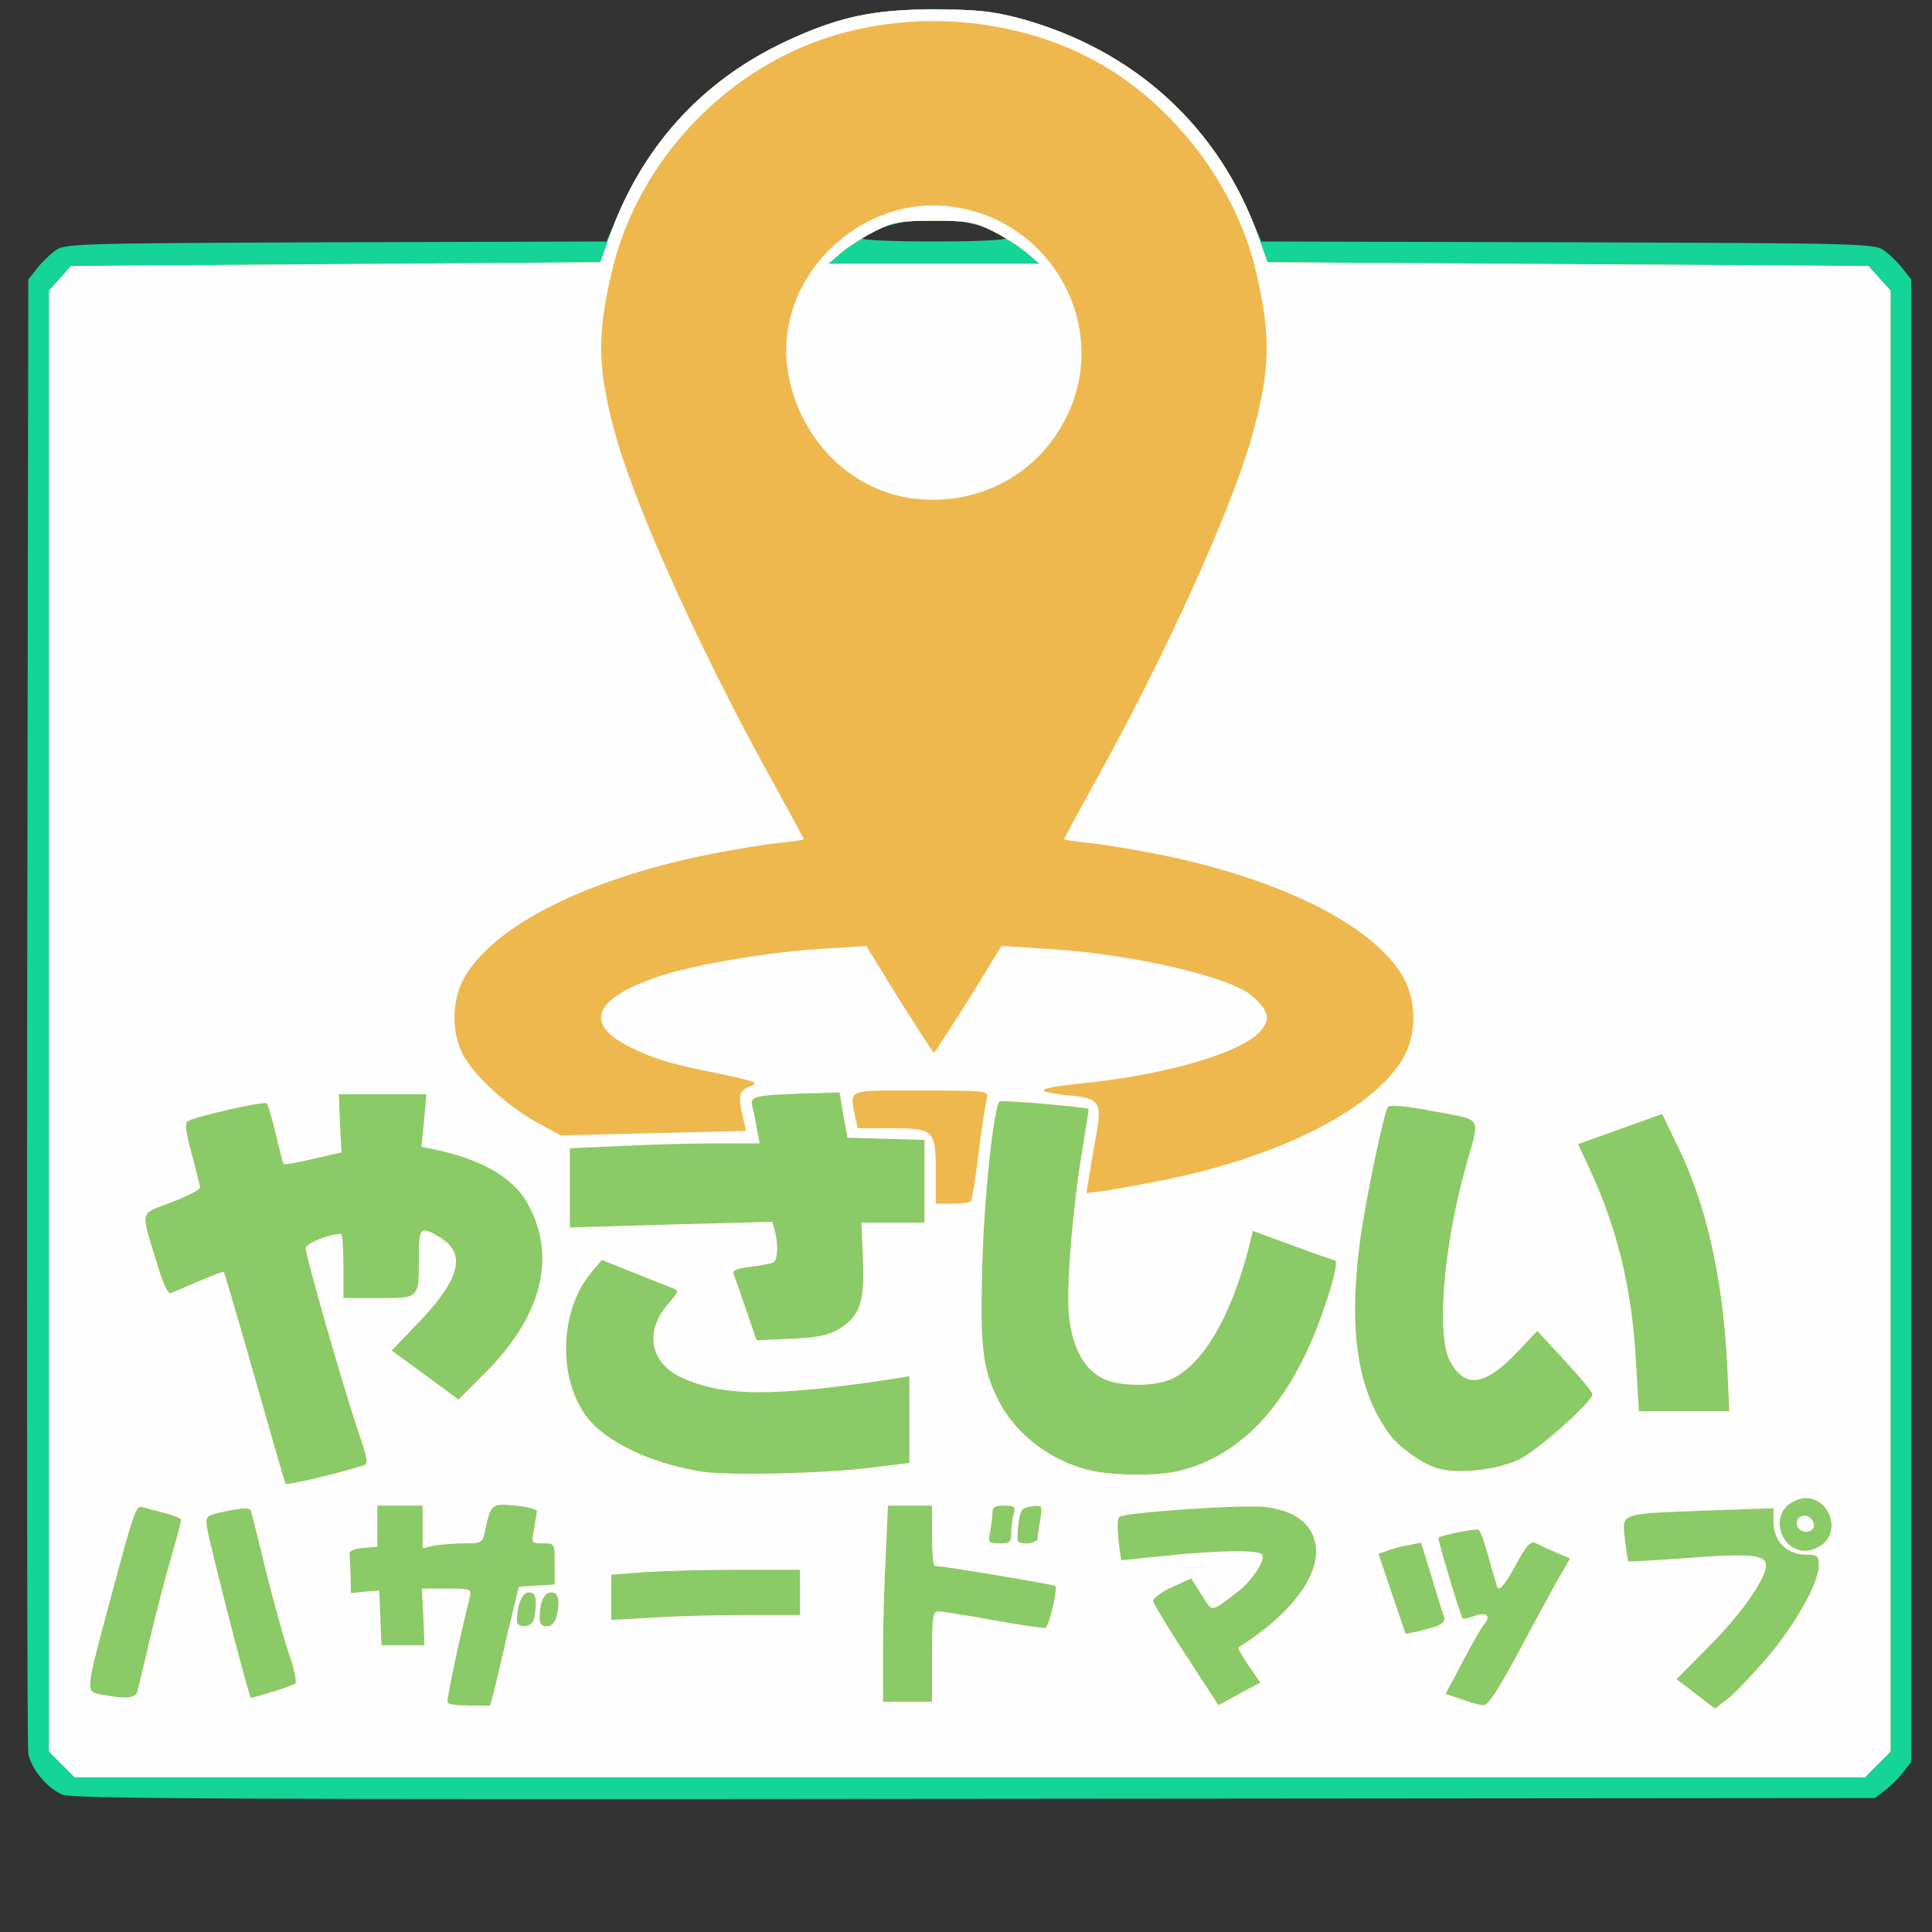
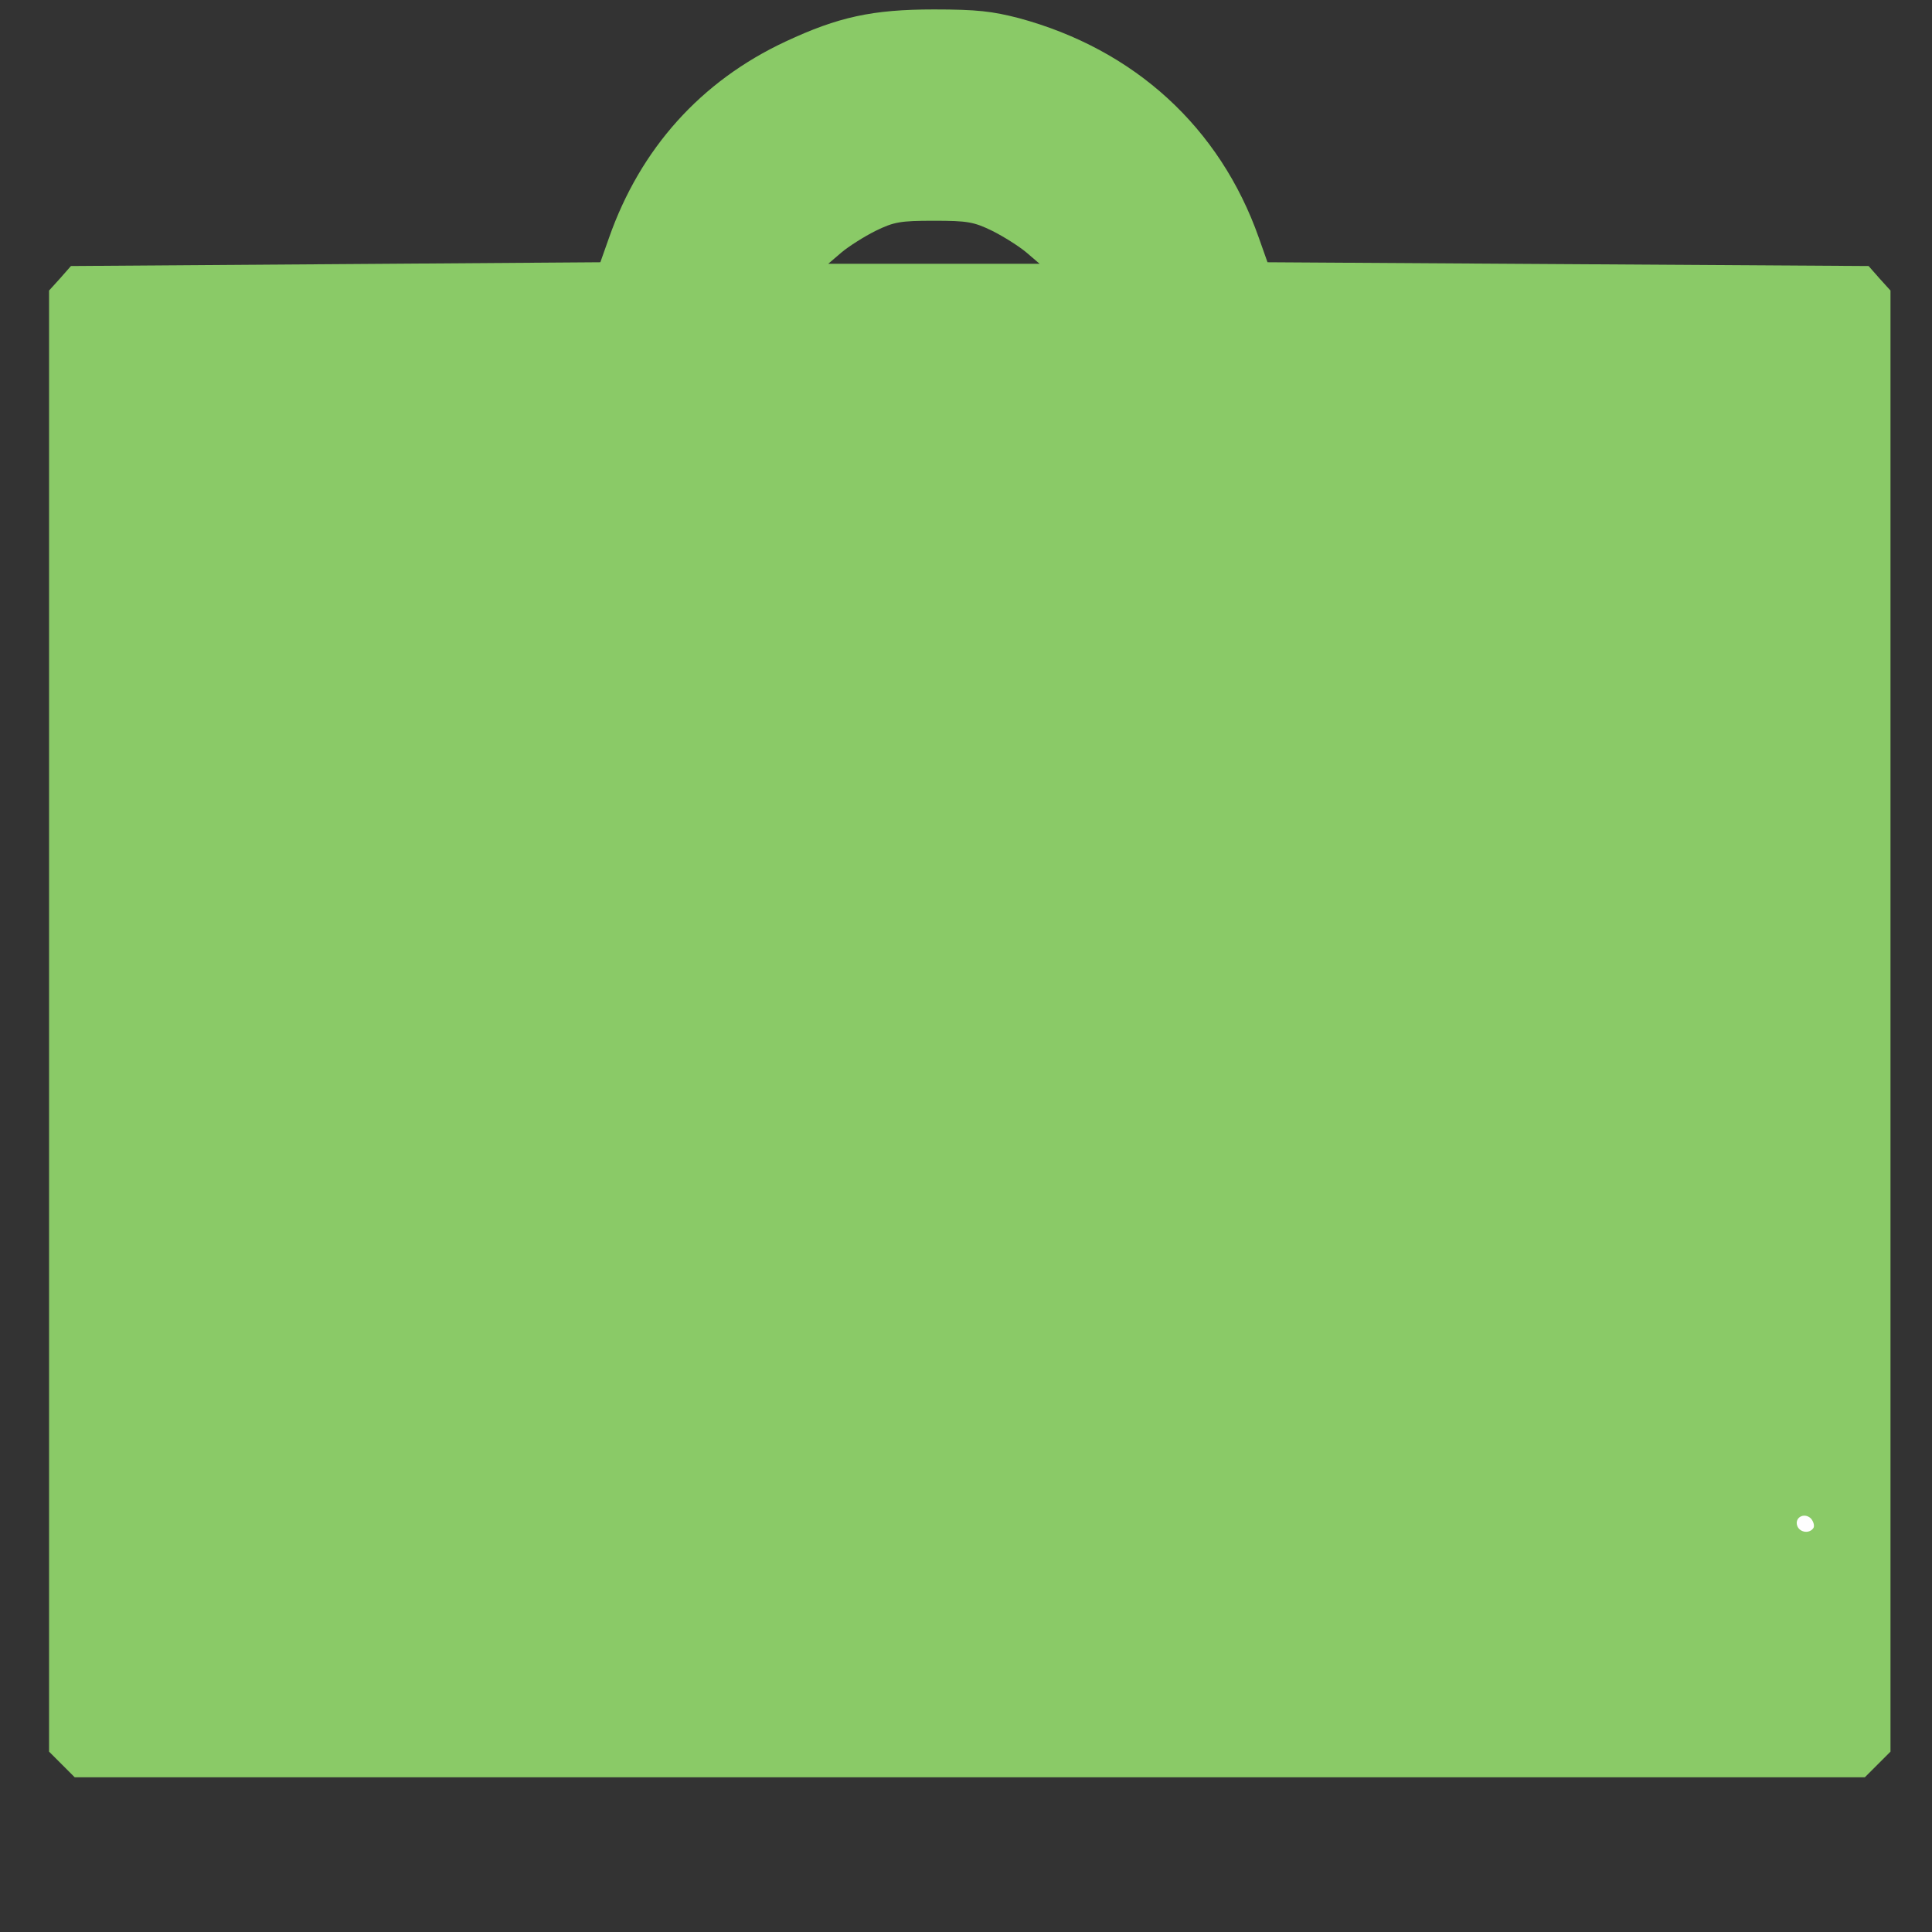
<svg xmlns="http://www.w3.org/2000/svg" width="512px" height="512px" viewBox="0 0 5120 5120" preserveAspectRatio="xMidYMid meet">
  <rect x="0" y="0" width="5120" height="5120" fill="#333333" stroke="none" />
  <g id="layer101" fill="#14d497" stroke="none">
-     <path d="M165 4756 c-41 -18 -83 -69 -90 -109 -3 -18 -4 -904 -3 -1969 l3 -1937 21 -27 c11 -15 33 -37 48 -48 27 -21 38 -21 745 -24 l718 -2 33 -76 c113 -258 328 -439 610 -516 122 -32 328 -32 450 0 282 77 497 258 610 516 l33 76 813 2 c803 3 813 3 840 24 15 11 37 33 48 48 l21 27 0 1964 0 1964 -21 27 c-11 15 -33 37 -48 48 l-27 21 -2387 2 c-1969 2 -2392 0 -2417 -11z m2500 -4125 c-14 -23 -118 -51 -190 -51 -72 0 -176 28 -190 51 -4 5 71 9 190 9 119 0 194 -4 190 -9z" />
-   </g>
+     </g>
  <g id="layer102" fill="#8aca67" stroke="none">
    <path d="M164 4676 l-34 -34 0 -1936 0 -1936 29 -32 29 -33 702 -5 701 -5 23 -65 c83 -236 243 -415 468 -520 139 -65 230 -85 393 -85 115 0 155 5 225 23 307 83 533 290 636 582 l23 65 796 5 797 5 29 33 29 32 0 1936 0 1936 -34 34 -34 34 -2372 0 -2372 0 -34 -34z m2556 -4007 c-19 -16 -60 -42 -90 -57 -49 -24 -66 -27 -155 -27 -89 0 -106 3 -155 27 -30 15 -71 41 -90 57 l-35 30 280 0 280 0 -35 -30z" />
  </g>
  <g id="layer103" fill="#eeb84e" stroke="none">
-     <path d="M164 4676 l-34 -34 0 -1936 0 -1936 29 -32 29 -33 702 -5 701 -5 23 -65 c83 -236 243 -415 468 -520 139 -65 230 -85 393 -85 115 0 155 5 225 23 307 83 533 290 636 582 l23 65 796 5 797 5 29 33 29 32 0 1936 0 1936 -34 34 -34 34 -2372 0 -2372 0 -34 -34z m4514 -277 c77 -89 142 -203 142 -250 0 -26 -3 -29 -35 -29 -49 0 -85 -36 -85 -86 l0 -37 -177 6 c-235 9 -224 6 -217 76 4 31 8 57 9 59 1 1 72 -3 156 -9 165 -13 209 -9 209 19 0 36 -66 130 -150 214 l-87 88 51 39 51 39 30 -23 c17 -12 63 -60 103 -106z m-3369 84 c5 -21 22 -92 37 -158 l29 -120 48 -3 47 -3 0 -55 c0 -54 0 -54 -31 -54 -31 0 -31 -1 -24 -37 4 -21 7 -42 8 -48 1 -5 -24 -12 -57 -15 -64 -6 -65 -5 -81 68 -6 31 -9 32 -55 32 -26 0 -62 3 -79 6 l-31 7 0 -57 0 -56 -60 0 -60 0 0 54 0 55 -37 3 c-23 2 -38 8 -37 16 1 6 2 33 3 58 l1 46 38 -4 37 -3 3 73 3 72 57 0 57 0 -3 -75 -4 -75 66 0 c64 0 66 1 61 23 -32 128 -62 273 -59 279 3 5 29 8 59 8 l54 0 10 -37z m2000 -69 c-17 -25 -29 -46 -27 -48 161 -102 237 -221 194 -304 -19 -37 -59 -60 -120 -68 -54 -8 -377 14 -390 26 -5 5 -5 33 -2 62 l7 53 117 -12 c146 -15 249 -16 257 -3 9 15 -28 71 -67 100 -71 54 -64 54 -94 6 l-27 -43 -51 23 c-28 13 -51 30 -50 37 1 7 40 72 87 144 l86 132 55 -30 56 -30 -31 -45z m710 -26 c39 -73 87 -161 106 -196 l36 -62 -38 -16 c-21 -9 -45 -20 -54 -25 -13 -6 -24 6 -54 62 -24 44 -41 65 -46 57 -3 -7 -14 -44 -24 -81 -10 -37 -22 -70 -26 -73 -7 -4 -98 14 -107 21 -3 3 58 206 64 214 2 2 17 -1 33 -7 32 -11 43 1 23 24 -5 5 -30 48 -55 96 l-46 87 42 14 c23 9 50 16 59 16 11 1 38 -40 87 -131z m-1549 2 c0 -108 2 -120 18 -120 9 1 76 11 147 24 72 13 133 22 136 20 10 -6 32 -104 26 -111 -5 -4 -296 -53 -319 -53 -5 0 -8 -36 -8 -80 l0 -80 -58 0 -59 0 -6 137 c-4 75 -7 192 -7 260 l0 123 65 0 65 0 0 -120z m-2106 93 c2 -10 19 -76 35 -147 17 -70 42 -167 56 -214 14 -47 25 -90 25 -94 0 -4 -19 -12 -42 -18 -24 -6 -51 -13 -60 -16 -18 -5 -21 3 -93 272 -59 219 -58 218 -15 225 66 12 88 10 94 -8z m357 1 c30 -9 57 -19 62 -23 4 -4 -4 -41 -18 -81 -14 -41 -41 -140 -61 -220 -19 -80 -37 -150 -39 -156 -3 -9 -19 -8 -62 0 -56 12 -58 13 -55 41 5 38 112 455 117 455 1 0 26 -7 56 -16z m3088 -175 c12 -5 21 -15 19 -22 -3 -6 -18 -54 -33 -105 l-29 -94 -34 7 c-19 3 -44 10 -57 15 l-22 8 36 106 36 106 30 -6 c17 -4 41 -11 54 -15z m-2395 -15 c3 -9 6 -29 6 -45 0 -22 -5 -29 -19 -29 -17 0 -31 33 -31 76 0 19 36 18 44 -2z m60 -6 c11 -44 7 -68 -13 -68 -19 0 -31 25 -31 68 0 15 6 22 19 22 11 0 21 -9 25 -22z m503 -8 l143 0 0 -60 0 -60 -158 0 c-88 0 -200 3 -250 6 l-92 7 0 60 0 60 107 -6 c58 -4 171 -7 250 -7z m2854 -188 c47 -39 16 -122 -46 -122 -13 0 -33 8 -46 18 -47 39 -16 122 46 122 13 0 33 -8 46 -18z m-2151 -29 c0 -16 3 -38 6 -50 6 -20 3 -23 -25 -23 -24 0 -31 4 -31 19 0 10 -3 33 -6 50 -6 29 -5 31 25 31 27 0 31 -3 31 -27z m70 15 c0 -7 3 -30 7 -51 6 -38 5 -39 -23 -35 -26 3 -30 8 -35 46 -3 23 -3 44 -1 47 11 10 52 4 52 -7z m-1788 -194 c15 -4 13 -14 -13 -92 -38 -111 -139 -464 -139 -484 0 -13 63 -38 94 -38 3 0 6 38 6 85 l0 85 94 0 c109 0 106 3 106 -112 0 -76 5 -80 57 -48 69 42 52 109 -54 221 l-75 78 89 65 88 65 66 -66 c157 -154 197 -317 114 -459 -39 -66 -124 -114 -249 -139 l-29 -6 7 -70 6 -69 -116 0 -116 0 3 77 4 77 -75 17 c-41 10 -76 16 -78 14 -2 -1 -11 -37 -21 -79 -10 -42 -21 -79 -24 -82 -6 -7 -190 35 -209 47 -9 5 -6 28 10 87 12 44 22 84 22 89 0 6 -34 23 -75 39 -87 33 -83 17 -39 162 16 54 29 82 37 79 7 -3 40 -17 75 -32 34 -15 64 -26 65 -24 2 2 39 128 82 279 43 151 79 278 82 282 3 5 123 -23 205 -48z m1351 5 l97 -12 0 -115 0 -115 -42 7 c-323 49 -457 47 -565 -5 -81 -39 -95 -122 -32 -194 28 -32 29 -35 12 -41 -10 -4 -56 -22 -103 -41 l-85 -34 -28 33 c-84 100 -90 280 -12 383 52 67 169 123 305 145 71 11 327 5 453 -11z m807 10 c175 -40 307 -188 391 -438 26 -75 35 -121 26 -121 -2 0 -51 -17 -110 -39 l-107 -39 -10 42 c-48 186 -121 310 -204 350 -47 22 -142 21 -186 -2 -52 -28 -82 -90 -88 -178 -5 -84 12 -283 37 -431 9 -57 17 -103 16 -104 -3 -5 -232 -25 -236 -20 -16 15 -42 261 -46 440 -6 211 1 270 44 354 46 91 146 165 253 186 63 12 167 12 220 0z m909 -33 c52 -27 191 -152 191 -171 0 -6 -33 -46 -73 -89 l-73 -79 -52 55 c-86 91 -139 99 -179 26 -37 -68 -18 -304 42 -518 38 -136 46 -120 -85 -145 -80 -15 -117 -18 -122 -11 -12 20 -60 250 -74 356 -31 238 -7 395 79 512 25 33 84 76 123 88 55 18 164 6 223 -24z m548 -254 c-12 -228 -55 -418 -130 -573 l-42 -87 -111 40 -112 40 33 71 c73 159 111 318 121 515 l7 122 120 0 120 0 -6 -128z m-2357 -88 c58 -33 72 -73 67 -186 l-4 -98 84 0 83 0 0 -110 0 -109 -102 -3 -102 -3 -11 -60 -10 -60 -100 3 c-126 4 -139 8 -131 35 3 12 9 39 12 60 l7 37 -115 0 c-63 0 -176 3 -251 7 l-137 6 0 105 0 105 269 -8 268 -7 6 23 c10 36 8 77 -3 84 -5 3 -32 9 -60 12 -41 5 -50 9 -45 22 4 9 18 51 33 94 l27 79 90 -4 c67 -3 100 -9 125 -24z m500 -2855 c-19 -16 -60 -42 -90 -57 -49 -24 -66 -27 -155 -27 -89 0 -106 3 -155 27 -30 15 -71 41 -90 57 l-35 30 280 0 280 0 -35 -30z" />
-   </g>
+     </g>
  <g id="layer104" fill="#fefefe" stroke="none">
-     <path d="M164 4676 l-34 -34 0 -1936 0 -1936 29 -32 29 -33 702 -5 701 -5 23 -65 c83 -236 243 -415 468 -520 139 -65 230 -85 393 -85 115 0 155 5 225 23 307 83 533 290 636 582 l23 65 796 5 797 5 29 33 29 32 0 1936 0 1936 -34 34 -34 34 -2372 0 -2372 0 -34 -34z m4514 -277 c77 -89 142 -203 142 -250 0 -26 -3 -29 -35 -29 -49 0 -85 -36 -85 -86 l0 -37 -177 6 c-235 9 -224 6 -217 76 4 31 8 57 9 59 1 1 72 -3 156 -9 165 -13 209 -9 209 19 0 36 -66 130 -150 214 l-87 88 51 39 51 39 30 -23 c17 -12 63 -60 103 -106z m-3369 84 c5 -21 22 -92 37 -158 l29 -120 48 -3 47 -3 0 -55 c0 -54 0 -54 -31 -54 -31 0 -31 -1 -24 -37 4 -21 7 -42 8 -48 1 -5 -24 -12 -57 -15 -64 -6 -65 -5 -81 68 -6 31 -9 32 -55 32 -26 0 -62 3 -79 6 l-31 7 0 -57 0 -56 -60 0 -60 0 0 54 0 55 -37 3 c-23 2 -38 8 -37 16 1 6 2 33 3 58 l1 46 38 -4 37 -3 3 73 3 72 57 0 57 0 -3 -75 -4 -75 66 0 c64 0 66 1 61 23 -32 128 -62 273 -59 279 3 5 29 8 59 8 l54 0 10 -37z m2000 -69 c-17 -25 -29 -46 -27 -48 161 -102 237 -221 194 -304 -19 -37 -59 -60 -120 -68 -54 -8 -377 14 -390 26 -5 5 -5 33 -2 62 l7 53 117 -12 c146 -15 249 -16 257 -3 9 15 -28 71 -67 100 -71 54 -64 54 -94 6 l-27 -43 -51 23 c-28 13 -51 30 -50 37 1 7 40 72 87 144 l86 132 55 -30 56 -30 -31 -45z m710 -26 c39 -73 87 -161 106 -196 l36 -62 -38 -16 c-21 -9 -45 -20 -54 -25 -13 -6 -24 6 -54 62 -24 44 -41 65 -46 57 -3 -7 -14 -44 -24 -81 -10 -37 -22 -70 -26 -73 -7 -4 -98 14 -107 21 -3 3 58 206 64 214 2 2 17 -1 33 -7 32 -11 43 1 23 24 -5 5 -30 48 -55 96 l-46 87 42 14 c23 9 50 16 59 16 11 1 38 -40 87 -131z m-1549 2 c0 -108 2 -120 18 -120 9 1 76 11 147 24 72 13 133 22 136 20 10 -6 32 -104 26 -111 -5 -4 -296 -53 -319 -53 -5 0 -8 -36 -8 -80 l0 -80 -58 0 -59 0 -6 137 c-4 75 -7 192 -7 260 l0 123 65 0 65 0 0 -120z m-2106 93 c2 -10 19 -76 35 -147 17 -70 42 -167 56 -214 14 -47 25 -90 25 -94 0 -4 -19 -12 -42 -18 -24 -6 -51 -13 -60 -16 -18 -5 -21 3 -93 272 -59 219 -58 218 -15 225 66 12 88 10 94 -8z m357 1 c30 -9 57 -19 62 -23 4 -4 -4 -41 -18 -81 -14 -41 -41 -140 -61 -220 -19 -80 -37 -150 -39 -156 -3 -9 -19 -8 -62 0 -56 12 -58 13 -55 41 5 38 112 455 117 455 1 0 26 -7 56 -16z m3088 -175 c12 -5 21 -15 19 -22 -3 -6 -18 -54 -33 -105 l-29 -94 -34 7 c-19 3 -44 10 -57 15 l-22 8 36 106 36 106 30 -6 c17 -4 41 -11 54 -15z m-2395 -15 c3 -9 6 -29 6 -45 0 -22 -5 -29 -19 -29 -17 0 -31 33 -31 76 0 19 36 18 44 -2z m60 -6 c11 -44 7 -68 -13 -68 -19 0 -31 25 -31 68 0 15 6 22 19 22 11 0 21 -9 25 -22z m503 -8 l143 0 0 -60 0 -60 -158 0 c-88 0 -200 3 -250 6 l-92 7 0 60 0 60 107 -6 c58 -4 171 -7 250 -7z m2854 -188 c47 -39 16 -122 -46 -122 -13 0 -33 8 -46 18 -47 39 -16 122 46 122 13 0 33 -8 46 -18z m-2151 -29 c0 -16 3 -38 6 -50 6 -20 3 -23 -25 -23 -24 0 -31 4 -31 19 0 10 -3 33 -6 50 -6 29 -5 31 25 31 27 0 31 -3 31 -27z m70 15 c0 -7 3 -30 7 -51 6 -38 5 -39 -23 -35 -26 3 -30 8 -35 46 -3 23 -3 44 -1 47 11 10 52 4 52 -7z m-1788 -194 c15 -4 13 -14 -13 -92 -38 -111 -139 -464 -139 -484 0 -13 63 -38 94 -38 3 0 6 38 6 85 l0 85 94 0 c109 0 106 3 106 -112 0 -76 5 -80 57 -48 69 42 52 109 -54 221 l-75 78 89 65 88 65 66 -66 c157 -154 197 -317 114 -459 -39 -66 -124 -114 -249 -139 l-29 -6 7 -70 6 -69 -116 0 -116 0 3 77 4 77 -75 17 c-41 10 -76 16 -78 14 -2 -1 -11 -37 -21 -79 -10 -42 -21 -79 -24 -82 -6 -7 -190 35 -209 47 -9 5 -6 28 10 87 12 44 22 84 22 89 0 6 -34 23 -75 39 -87 33 -83 17 -39 162 16 54 29 82 37 79 7 -3 40 -17 75 -32 34 -15 64 -26 65 -24 2 2 39 128 82 279 43 151 79 278 82 282 3 5 123 -23 205 -48z m1351 5 l97 -12 0 -115 0 -115 -42 7 c-323 49 -457 47 -565 -5 -81 -39 -95 -122 -32 -194 28 -32 29 -35 12 -41 -10 -4 -56 -22 -103 -41 l-85 -34 -28 33 c-84 100 -90 280 -12 383 52 67 169 123 305 145 71 11 327 5 453 -11z m807 10 c175 -40 307 -188 391 -438 26 -75 35 -121 26 -121 -2 0 -51 -17 -110 -39 l-107 -39 -10 42 c-48 186 -121 310 -204 350 -47 22 -142 21 -186 -2 -52 -28 -82 -90 -88 -178 -5 -84 12 -283 37 -431 9 -57 17 -103 16 -104 -3 -5 -232 -25 -236 -20 -16 15 -42 261 -46 440 -6 211 1 270 44 354 46 91 146 165 253 186 63 12 167 12 220 0z m909 -33 c52 -27 191 -152 191 -171 0 -6 -33 -46 -73 -89 l-73 -79 -52 55 c-86 91 -139 99 -179 26 -37 -68 -18 -304 42 -518 38 -136 46 -120 -85 -145 -80 -15 -117 -18 -122 -11 -12 20 -60 250 -74 356 -31 238 -7 395 79 512 25 33 84 76 123 88 55 18 164 6 223 -24z m548 -254 c-12 -228 -55 -418 -130 -573 l-42 -87 -111 40 -112 40 33 71 c73 159 111 318 121 515 l7 122 120 0 120 0 -6 -128z m-2357 -88 c58 -33 72 -73 67 -186 l-4 -98 84 0 83 0 0 -110 0 -109 -102 -3 -102 -3 -11 -60 -10 -60 -100 3 c-126 4 -139 8 -131 35 3 12 9 39 12 60 l7 37 -115 0 c-63 0 -176 3 -251 7 l-137 6 0 105 0 105 269 -8 268 -7 6 23 c10 36 8 77 -3 84 -5 3 -32 9 -60 12 -41 5 -50 9 -45 22 4 9 18 51 33 94 l27 79 90 -4 c67 -3 100 -9 125 -24z m354 -342 c2 -4 12 -64 20 -132 9 -69 19 -133 22 -142 5 -17 -8 -18 -175 -18 -201 0 -189 -5 -175 69 l7 31 88 0 c114 0 119 4 119 116 l0 84 44 0 c25 0 47 -3 50 -8z m501 -53 c320 -63 575 -194 648 -333 32 -62 30 -147 -5 -208 -80 -136 -319 -256 -638 -322 -69 -14 -155 -28 -192 -32 -38 -4 -68 -8 -68 -10 0 -2 34 -65 76 -141 188 -337 361 -718 419 -917 51 -180 55 -271 14 -444 -46 -202 -184 -400 -362 -521 -242 -165 -591 -192 -862 -67 -241 111 -426 335 -484 588 -41 173 -37 264 14 444 58 199 231 580 419 917 42 76 76 139 76 141 0 2 -30 6 -67 10 -38 4 -124 18 -193 32 -319 66 -558 186 -638 322 -35 60 -37 146 -5 207 29 55 115 134 193 178 l66 36 246 -6 245 -6 -8 -36 c-14 -58 -11 -71 19 -82 24 -10 16 -13 -84 -34 -129 -26 -172 -39 -236 -71 -124 -62 -93 -130 83 -188 99 -32 293 -64 433 -72 l112 -7 87 142 c49 77 90 141 92 141 2 0 43 -64 92 -141 l87 -142 112 7 c208 11 457 65 540 116 16 11 36 31 44 44 11 22 11 29 -4 51 -39 60 -244 122 -478 146 -124 13 -134 22 -33 32 79 8 86 18 70 105 -7 37 -15 87 -19 111 l-7 43 48 -6 c26 -4 93 -16 148 -27z" />
    <path d="M4763 4044 c-8 -22 18 -37 36 -20 7 8 10 19 7 25 -10 16 -36 13 -43 -5z" />
-     <path d="M2412 1320 c-161 -24 -293 -158 -323 -329 -45 -252 193 -486 449 -441 253 44 398 312 294 543 -74 163 -241 253 -420 227z m308 -651 c-19 -16 -60 -42 -90 -57 -49 -24 -66 -27 -155 -27 -89 0 -106 3 -155 27 -30 15 -71 41 -90 57 l-35 30 280 0 280 0 -35 -30z" />
  </g>
</svg>